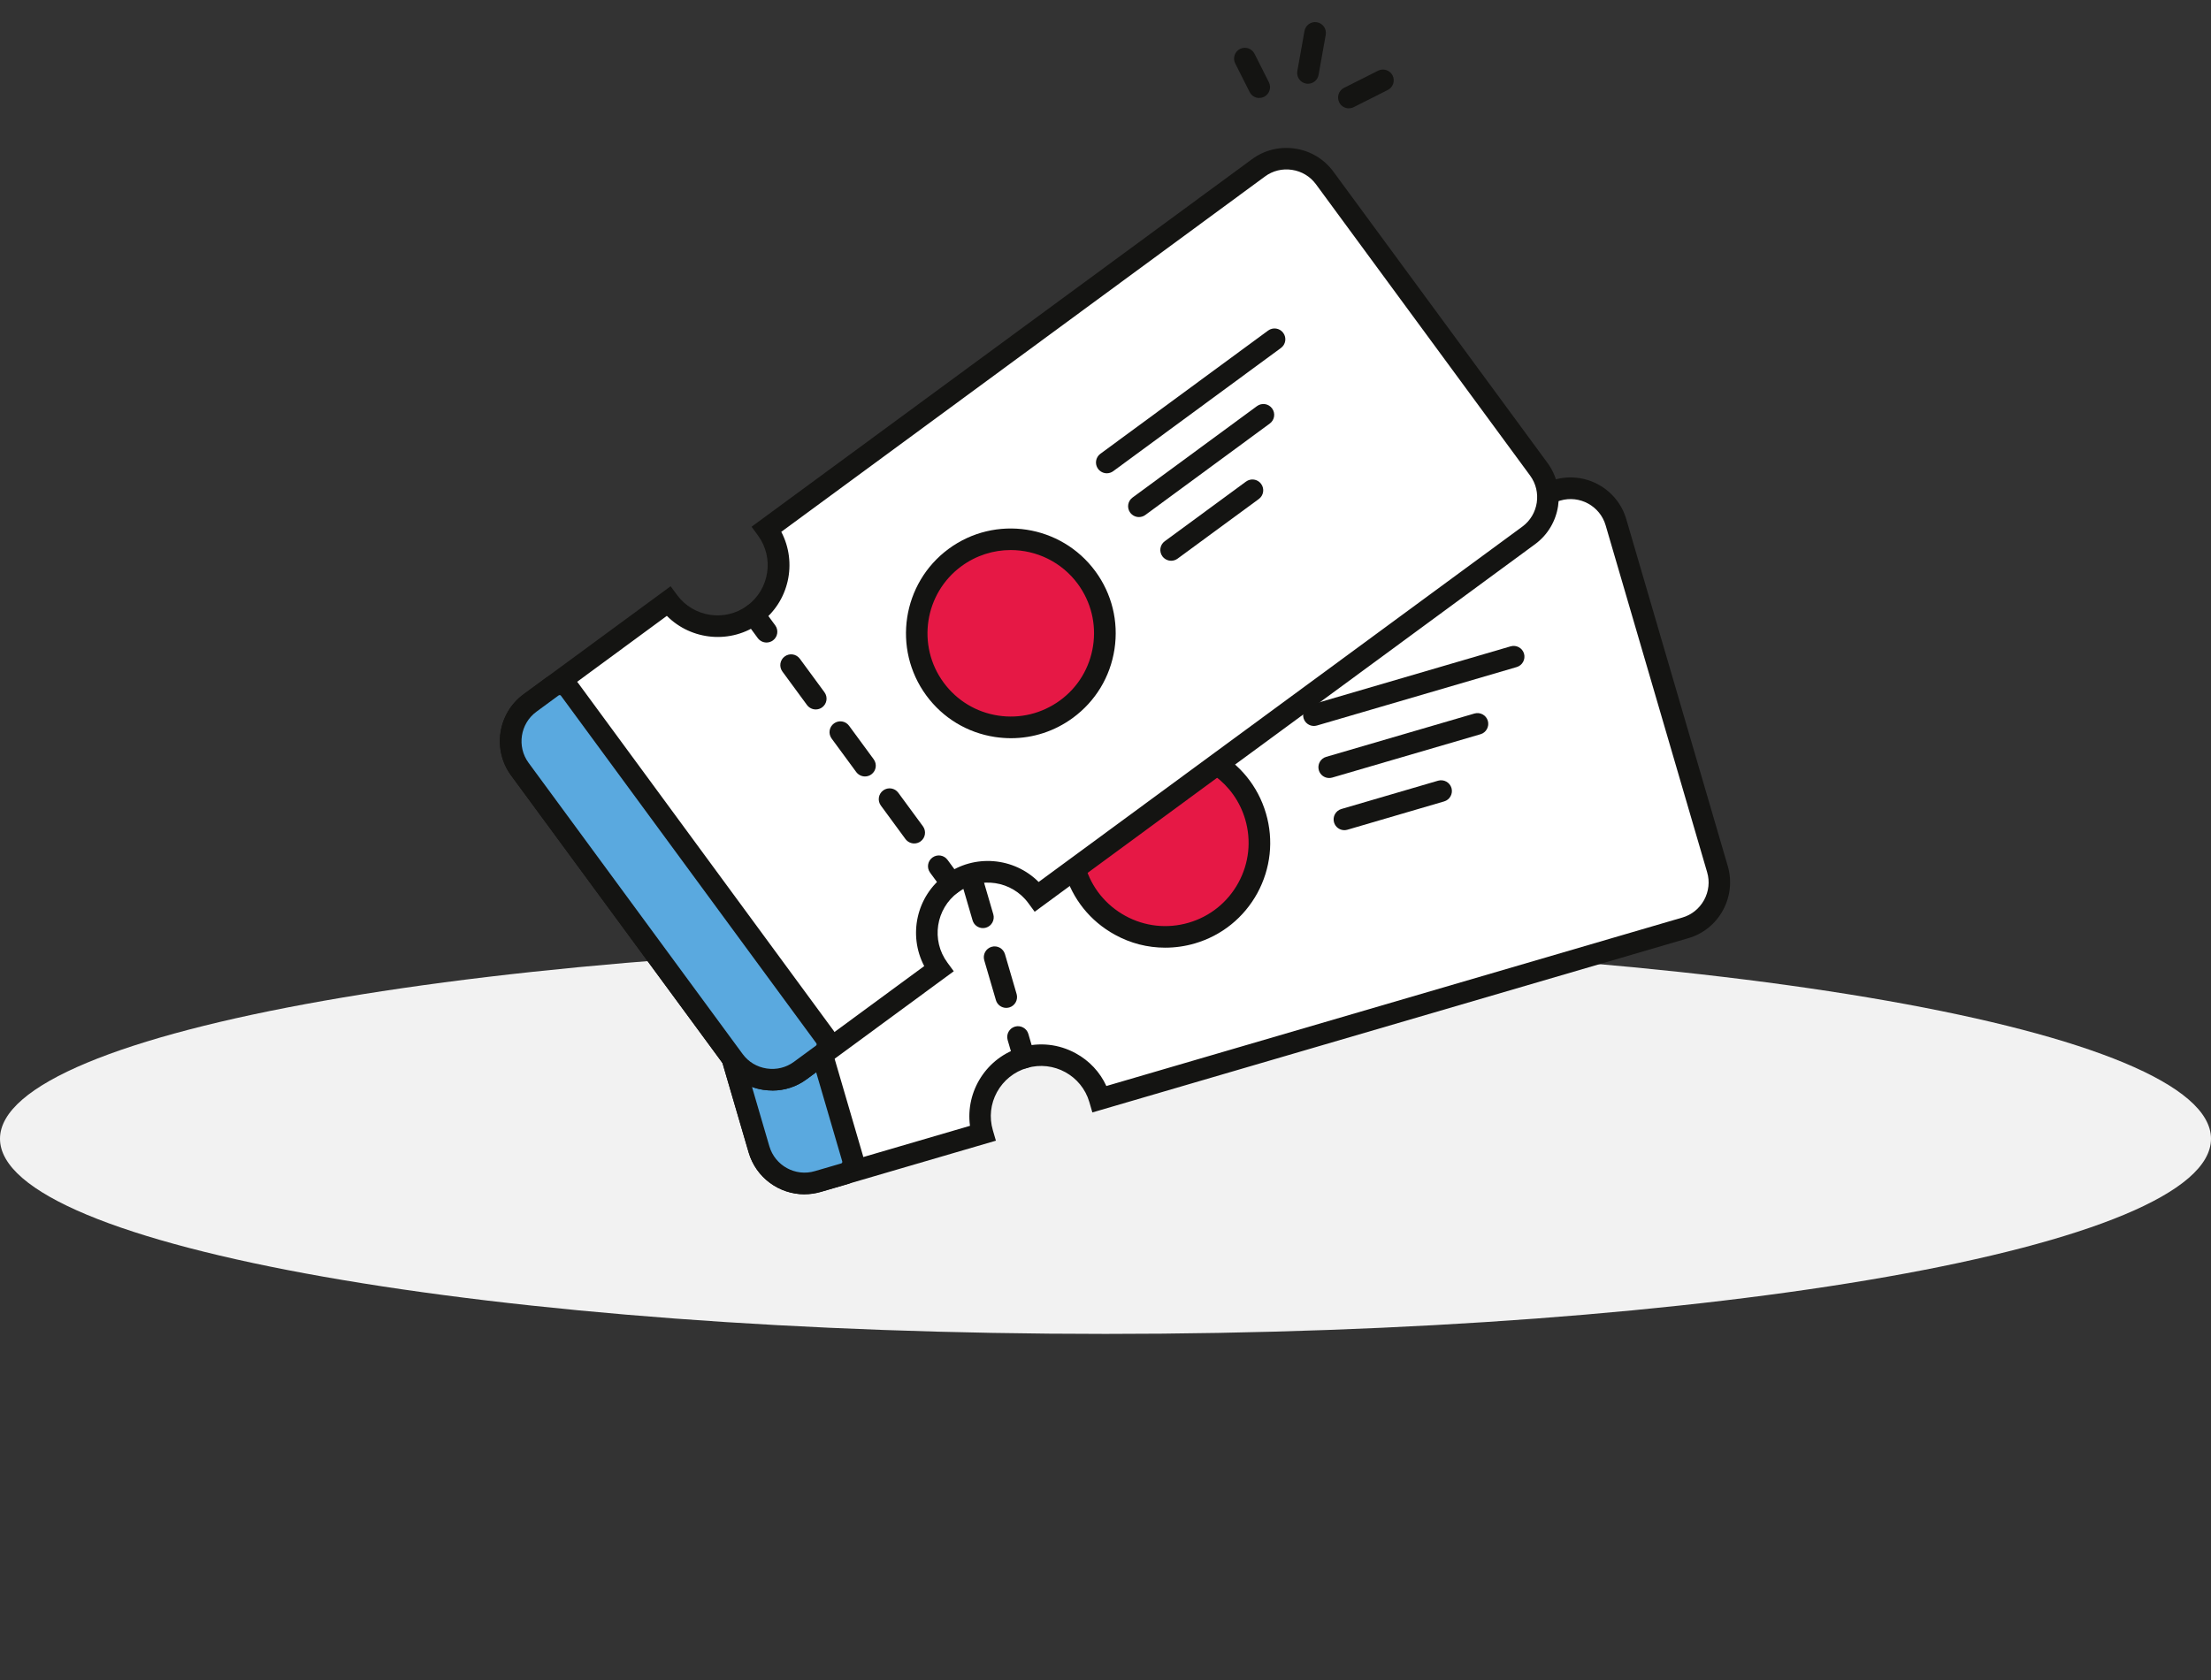
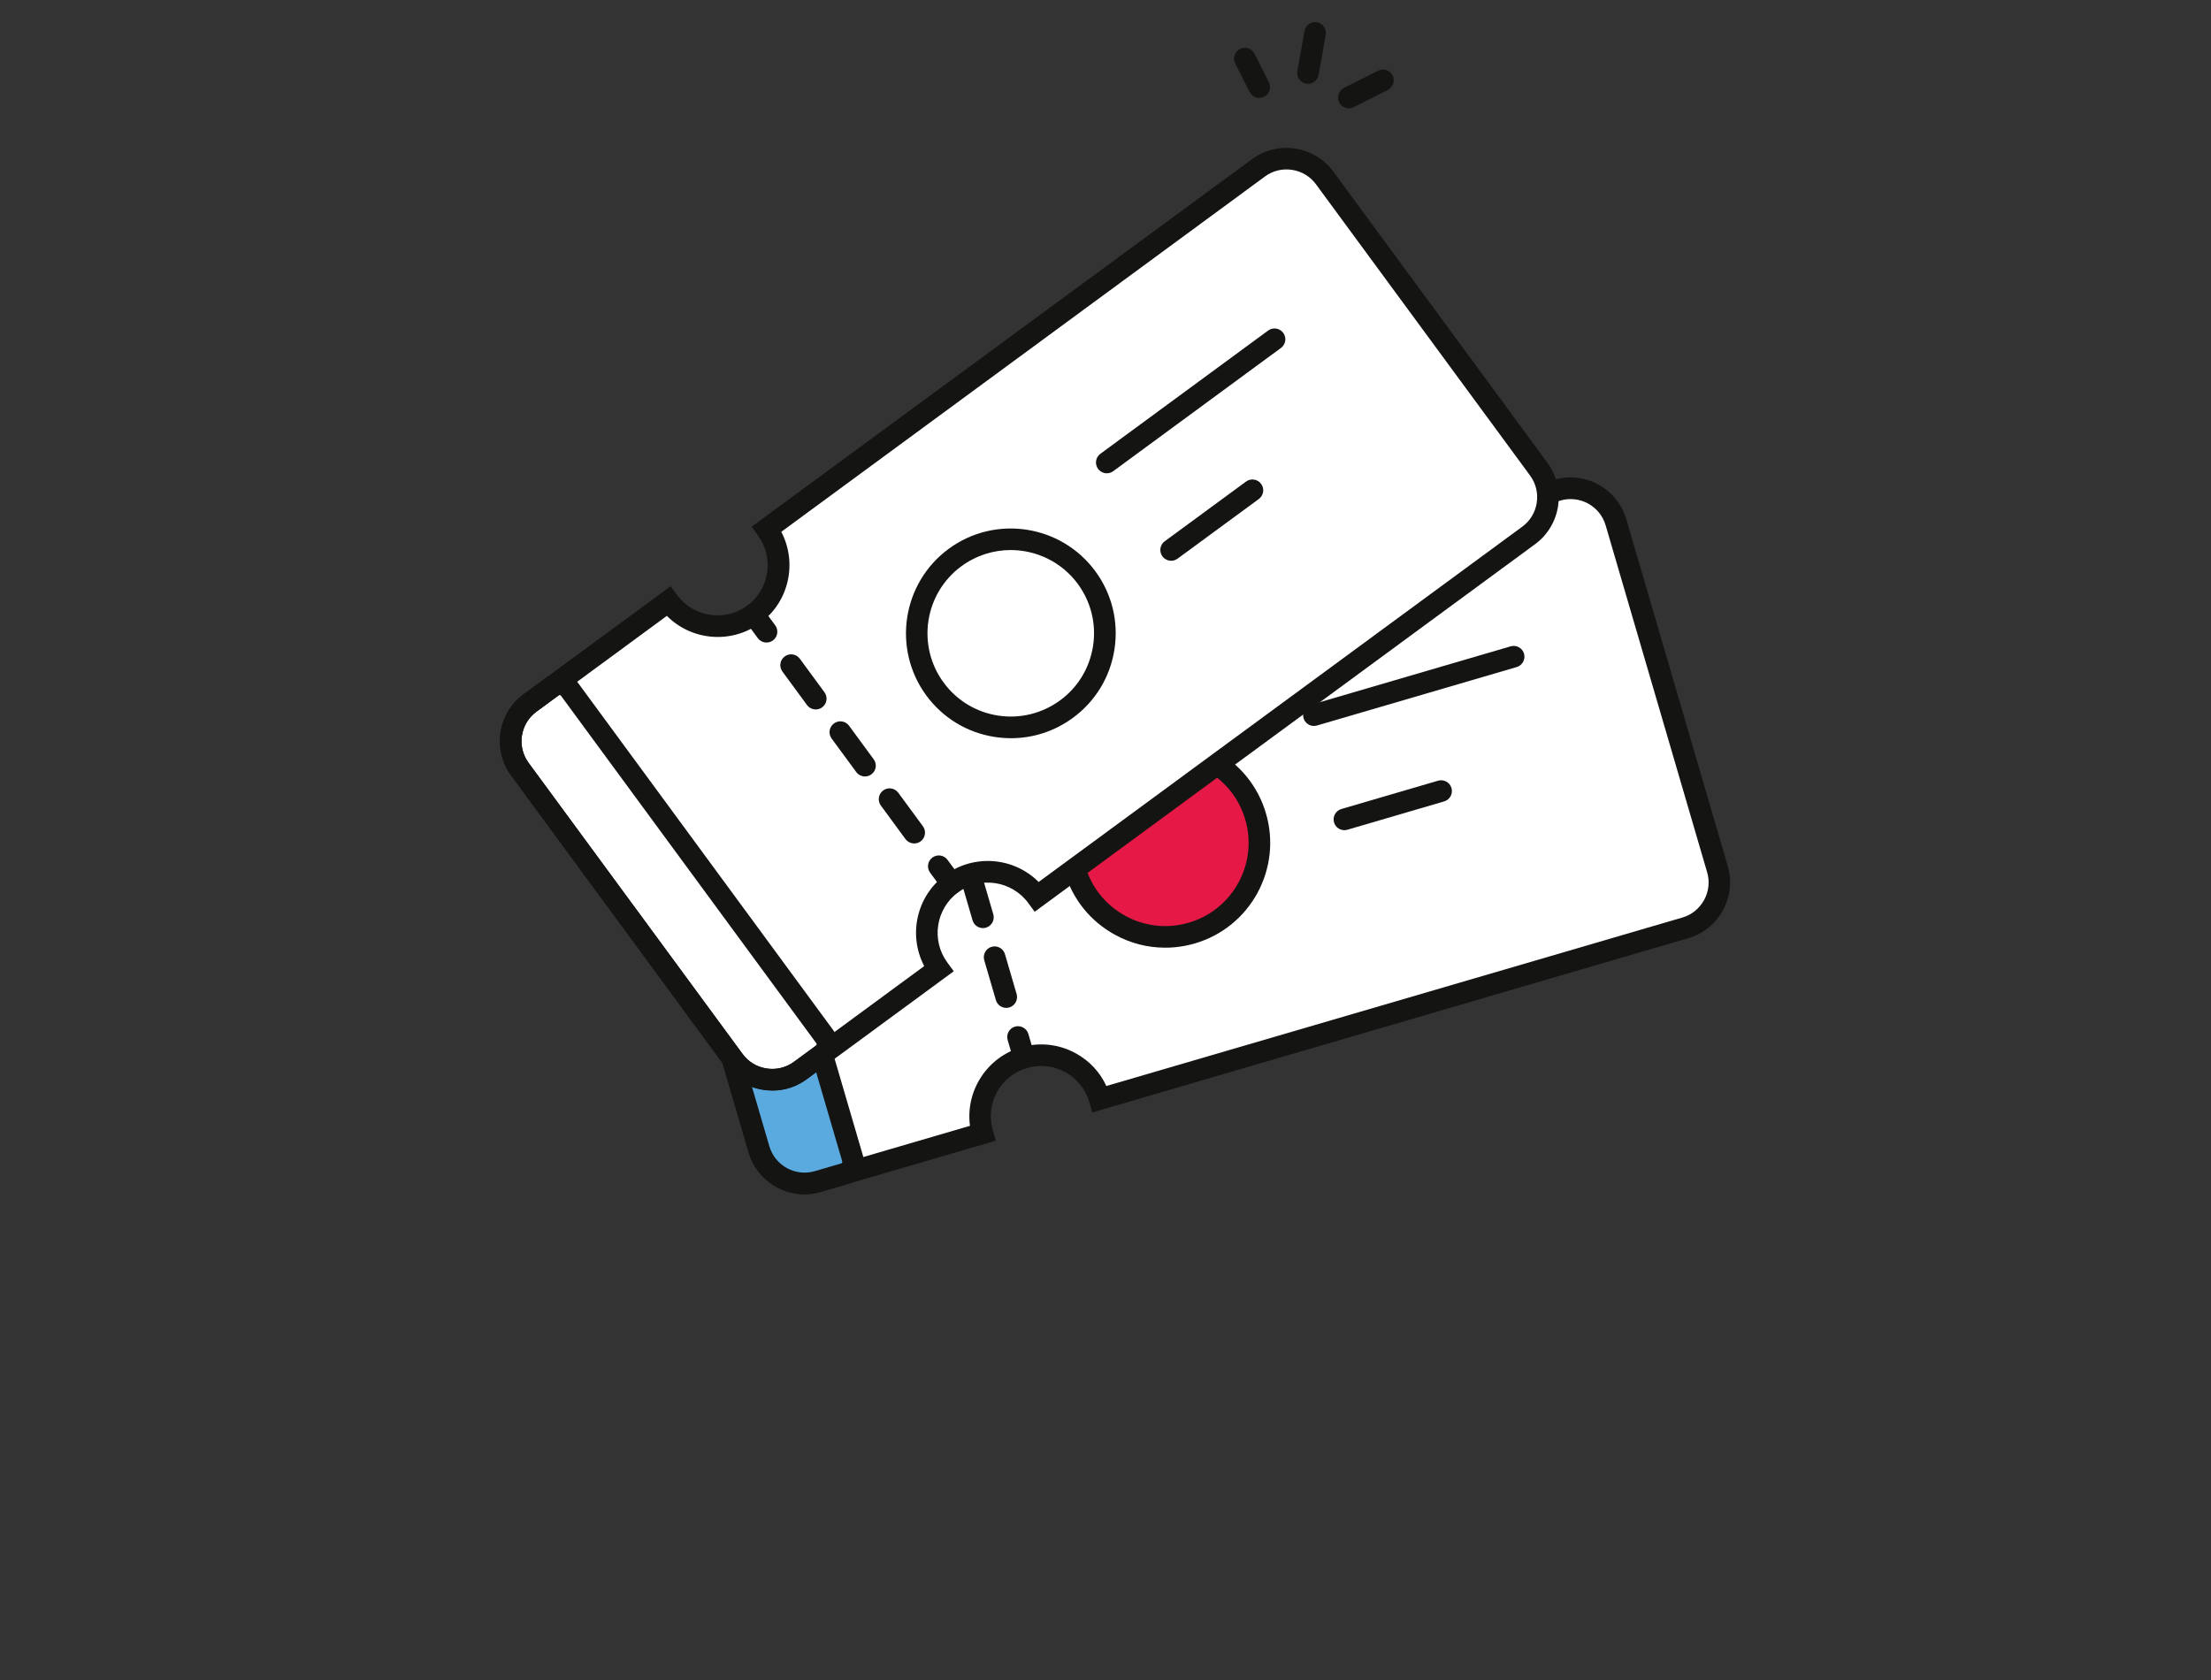
<svg xmlns="http://www.w3.org/2000/svg" width="200" height="152" viewBox="0 0 200 152" fill="none">
  <rect x="0" y="0" width="200" height="152" fill="#333333" stroke="none" />
-   <path d="M100 120.687C155.228 120.687 200 112.783 200 103.031C200 93.28 155.228 85.375 100 85.375C44.772 85.375 0 93.28 0 103.031C0 112.783 44.772 120.687 100 120.687Z" fill="#F2F2F2" />
  <path d="M146.179 47.251L155.359 78.633C156.023 80.899 154.711 83.29 152.453 83.954L99.484 99.446C98.625 96.516 95.562 94.844 92.632 95.696C89.703 96.548 88.031 99.618 88.882 102.548L73.976 106.907C71.711 107.571 69.32 106.259 68.656 103.993L59.476 72.61C58.812 70.352 60.125 67.962 62.39 67.298L77.297 62.938C78.156 65.868 81.218 67.54 84.148 66.688C87.078 65.837 88.75 62.766 87.898 59.837L140.867 44.344C143.125 43.68 145.515 44.993 146.179 47.251Z" fill="white" />
  <path d="M72.773 108.055C70.492 108.055 68.39 106.563 67.719 104.266L58.539 72.883C58.148 71.54 58.304 70.118 58.976 68.883C59.648 67.649 60.765 66.751 62.109 66.36L77.953 61.727L78.226 62.664C78.57 63.829 79.344 64.79 80.406 65.376C81.469 65.961 82.703 66.094 83.867 65.751C86.273 65.047 87.656 62.516 86.953 60.11L86.68 59.172L140.586 43.407C143.375 42.594 146.297 44.196 147.109 46.977L156.289 78.36C156.679 79.704 156.523 81.126 155.851 82.36C155.179 83.594 154.062 84.493 152.719 84.883L98.812 100.649L98.539 99.711C97.836 97.305 95.305 95.922 92.898 96.626C91.734 96.969 90.773 97.743 90.187 98.805C89.601 99.868 89.469 101.094 89.812 102.266L90.086 103.204L74.242 107.836C73.75 107.977 73.258 108.047 72.765 108.047L72.773 108.055ZM76.703 64.126L62.664 68.235C61.82 68.485 61.117 69.047 60.695 69.821C60.273 70.602 60.172 71.493 60.414 72.336L69.594 103.719C70.109 105.469 71.945 106.485 73.703 105.969L87.742 101.86C87.32 98.735 89.242 95.672 92.359 94.758C94.023 94.274 95.781 94.461 97.305 95.297C98.539 95.969 99.5 97.001 100.078 98.258L152.179 83.016C153.023 82.774 153.719 82.204 154.148 81.43C154.57 80.649 154.672 79.758 154.422 78.915L145.242 47.532C144.734 45.782 142.89 44.774 141.14 45.289L89.039 60.532C89.461 63.657 87.539 66.719 84.422 67.633C81.305 68.54 78.039 67.001 76.703 64.141V64.126Z" fill="#141412" />
  <path d="M66.164 67.368L77.117 104.822C77.289 105.415 76.945 106.048 76.351 106.22L73.968 106.915C71.703 107.579 69.312 106.267 68.648 104.001L59.468 72.618C58.804 70.361 60.117 67.97 62.383 67.306L64.765 66.611C65.359 66.439 65.992 66.783 66.164 67.376V67.368Z" fill="#5AA9DF" />
  <path d="M72.773 108.055C70.492 108.055 68.39 106.563 67.719 104.266L58.539 72.883C58.148 71.54 58.304 70.118 58.976 68.883C59.648 67.649 60.765 66.75 62.109 66.36L64.492 65.665C65.031 65.508 65.601 65.571 66.094 65.836C66.586 66.11 66.945 66.555 67.101 67.094L78.055 104.54C78.383 105.649 77.742 106.821 76.625 107.149L74.242 107.844C73.75 107.985 73.258 108.055 72.765 108.055H72.773ZM65.078 67.532C65.078 67.532 65.055 67.532 65.047 67.532L62.664 68.227C61.82 68.477 61.117 69.04 60.695 69.813C60.273 70.594 60.172 71.485 60.414 72.329L69.594 103.711C70.109 105.461 71.945 106.477 73.703 105.961L76.086 105.266C76.164 105.243 76.211 105.157 76.187 105.079L65.234 67.633C65.219 67.579 65.14 67.524 65.078 67.524V67.532Z" fill="#141412" />
  <path d="M84.687 69.54C84.265 69.54 83.875 69.267 83.75 68.837L83.203 66.962C83.054 66.446 83.351 65.9 83.867 65.751C84.382 65.603 84.929 65.9 85.078 66.415L85.625 68.29C85.773 68.806 85.476 69.353 84.961 69.501C84.867 69.525 84.773 69.54 84.687 69.54Z" fill="#141412" />
  <path d="M91.023 91.189C90.601 91.189 90.211 90.916 90.086 90.486L89.031 86.877C88.882 86.361 89.179 85.814 89.695 85.666C90.211 85.51 90.757 85.814 90.906 86.33L91.961 89.939C92.109 90.455 91.812 91.002 91.296 91.15C91.203 91.174 91.109 91.189 91.023 91.189ZM88.914 83.971C88.492 83.971 88.101 83.697 87.976 83.268L86.921 79.658C86.773 79.143 87.07 78.596 87.586 78.447C88.101 78.299 88.648 78.596 88.796 79.111L89.851 82.721C90 83.236 89.703 83.783 89.187 83.932C89.093 83.955 89 83.971 88.914 83.971ZM86.804 76.752C86.382 76.752 85.992 76.478 85.867 76.049L84.812 72.439C84.664 71.924 84.961 71.377 85.476 71.228C85.992 71.072 86.539 71.377 86.687 71.893L87.742 75.502C87.89 76.018 87.593 76.564 87.078 76.713C86.984 76.736 86.89 76.752 86.804 76.752Z" fill="#141412" />
  <path d="M92.632 96.673C92.211 96.673 91.82 96.4 91.695 95.97L91.148 94.095C91 93.579 91.296 93.032 91.812 92.884C92.328 92.736 92.875 93.032 93.023 93.548L93.57 95.423C93.718 95.939 93.421 96.486 92.906 96.634C92.812 96.657 92.718 96.673 92.632 96.673Z" fill="#141412" />
  <path d="M118.851 65.681C118.429 65.681 118.039 65.407 117.914 64.978C117.765 64.462 118.062 63.915 118.578 63.767L136.648 58.478C137.164 58.329 137.711 58.626 137.859 59.142C138.007 59.657 137.711 60.204 137.195 60.353L119.125 65.642C119.031 65.665 118.937 65.681 118.851 65.681Z" fill="#141412" />
-   <path d="M120.234 70.392C119.812 70.392 119.422 70.118 119.297 69.689C119.148 69.173 119.445 68.626 119.961 68.478L133.375 64.556C133.89 64.407 134.437 64.704 134.586 65.22C134.734 65.736 134.437 66.282 133.922 66.431L120.507 70.353C120.414 70.376 120.32 70.392 120.234 70.392Z" fill="#141412" />
  <path d="M121.609 75.111C121.187 75.111 120.797 74.837 120.672 74.407C120.523 73.892 120.82 73.345 121.336 73.196L130.086 70.634C130.601 70.486 131.148 70.782 131.297 71.298C131.445 71.814 131.148 72.361 130.632 72.509L121.882 75.071C121.789 75.095 121.695 75.111 121.609 75.111Z" fill="#141412" />
  <path d="M105.406 84.758C110.104 84.758 113.914 80.949 113.914 76.25C113.914 71.551 110.104 67.742 105.406 67.742C100.707 67.742 96.898 71.551 96.898 76.25C96.898 80.949 100.707 84.758 105.406 84.758Z" fill="#E61845" />
  <path d="M105.39 85.742C103.82 85.742 102.265 85.351 100.851 84.57C98.625 83.351 97.015 81.344 96.304 78.914C94.836 73.89 97.726 68.617 102.75 67.148C107.773 65.679 113.047 68.57 114.515 73.594C115.226 76.023 114.945 78.586 113.734 80.812C112.515 83.031 110.508 84.648 108.078 85.359C107.195 85.617 106.297 85.742 105.398 85.742H105.39ZM105.398 68.719C104.703 68.719 103.992 68.812 103.289 69.023C99.304 70.187 97.007 74.382 98.172 78.367C98.734 80.297 100.023 81.89 101.789 82.859C103.554 83.828 105.593 84.047 107.523 83.484C109.453 82.922 111.054 81.632 112.015 79.875C112.984 78.109 113.203 76.07 112.64 74.14C111.679 70.859 108.664 68.719 105.406 68.719H105.398Z" fill="#141412" />
  <path d="M119.82 16.103L139.188 42.455C140.586 44.353 140.172 47.048 138.273 48.447L93.797 81.126C91.992 78.666 88.539 78.142 86.078 79.947C83.617 81.751 83.094 85.205 84.898 87.666L72.383 96.861C70.484 98.259 67.789 97.845 66.391 95.947L47.023 69.595C45.633 67.697 46.039 65.001 47.945 63.603L60.461 54.408C62.266 56.869 65.719 57.392 68.18 55.587C70.641 53.783 71.164 50.33 69.359 47.869L113.836 15.189C115.734 13.798 118.43 14.205 119.82 16.103Z" fill="white" />
  <path d="M69.86 98.665C69.594 98.665 69.32 98.641 69.047 98.602C67.656 98.391 66.43 97.649 65.602 96.516L46.235 70.165C44.516 67.829 45.024 64.532 47.36 62.813L60.664 53.04L61.242 53.829C62.727 55.845 65.578 56.282 67.594 54.798C69.61 53.313 70.047 50.462 68.563 48.446L67.985 47.657L113.258 14.399C114.383 13.571 115.774 13.235 117.164 13.446C118.555 13.657 119.781 14.399 120.61 15.524L139.977 41.876C141.696 44.212 141.196 47.517 138.86 49.235L93.594 82.493L93.016 81.704C91.531 79.688 88.68 79.251 86.664 80.735C84.649 82.22 84.211 85.071 85.695 87.087L86.274 87.876L72.969 97.649C72.063 98.321 70.985 98.673 69.867 98.673L69.86 98.665ZM60.313 55.727L48.524 64.391C47.055 65.47 46.735 67.548 47.813 69.016L67.18 95.368C67.703 96.079 68.469 96.54 69.352 96.673C70.227 96.806 71.102 96.595 71.813 96.071L83.602 87.407C82.133 84.61 82.891 81.079 85.508 79.157C88.125 77.235 91.727 77.563 93.953 79.798L137.703 47.649C139.172 46.571 139.485 44.493 138.406 43.024L119.039 16.673C118.516 15.962 117.75 15.501 116.875 15.368C116 15.235 115.125 15.446 114.422 15.97L70.672 48.118C72.141 50.915 71.383 54.446 68.766 56.368C66.149 58.298 62.547 57.962 60.321 55.72L60.313 55.727Z" fill="#141412" />
-   <path d="M51.523 62.376L74.625 93.821C74.992 94.321 74.883 95.024 74.383 95.399L72.383 96.868C70.484 98.266 67.789 97.852 66.391 95.954L47.023 69.602C45.633 67.704 46.039 65.008 47.945 63.61L49.945 62.141C50.445 61.774 51.148 61.883 51.523 62.383V62.376Z" fill="#5AA9DF" />
  <path d="M69.86 98.665C69.594 98.665 69.32 98.642 69.047 98.603C67.656 98.392 66.43 97.65 65.602 96.517L46.235 70.165C44.516 67.829 45.024 64.532 47.36 62.814L49.36 61.345C50.297 60.657 51.61 60.861 52.297 61.798L75.399 93.243C76.086 94.181 75.883 95.493 74.953 96.181L72.953 97.65C72.047 98.322 70.969 98.665 69.852 98.665H69.86ZM50.61 62.892C50.61 62.892 50.547 62.9 50.524 62.923L48.524 64.392C47.055 65.47 46.735 67.548 47.813 69.017L67.18 95.368C67.703 96.079 68.469 96.54 69.352 96.673C70.227 96.806 71.102 96.595 71.813 96.072L73.813 94.603C73.875 94.556 73.891 94.462 73.844 94.392L50.742 62.947C50.711 62.907 50.664 62.884 50.617 62.884L50.61 62.892Z" fill="#141412" />
  <path d="M69.336 58.133C69.039 58.133 68.742 57.993 68.547 57.735L67.391 56.165C67.07 55.727 67.164 55.118 67.602 54.797C68.039 54.477 68.649 54.571 68.969 55.008L70.125 56.579C70.445 57.016 70.352 57.626 69.914 57.946C69.742 58.071 69.539 58.133 69.336 58.133Z" fill="#141412" />
  <path d="M82.695 76.313C82.399 76.313 82.102 76.172 81.906 75.915L79.68 72.883C79.36 72.446 79.453 71.837 79.891 71.516C80.328 71.196 80.938 71.29 81.258 71.727L83.485 74.758C83.805 75.196 83.711 75.805 83.274 76.126C83.102 76.251 82.899 76.313 82.695 76.313ZM78.242 70.251C77.945 70.251 77.649 70.11 77.453 69.852L75.227 66.821C74.906 66.383 75 65.774 75.438 65.454C75.875 65.133 76.485 65.227 76.805 65.665L79.031 68.696C79.352 69.133 79.258 69.743 78.82 70.063C78.649 70.188 78.445 70.251 78.242 70.251ZM73.789 64.188C73.492 64.188 73.195 64.047 73 63.79L70.774 60.758C70.453 60.321 70.547 59.712 70.985 59.391C71.422 59.071 72.031 59.165 72.352 59.602L74.578 62.633C74.899 63.071 74.805 63.68 74.367 64.001C74.195 64.126 73.992 64.188 73.789 64.188Z" fill="#141412" />
  <path d="M86.078 80.922C85.781 80.922 85.485 80.782 85.289 80.524L84.133 78.954C83.813 78.516 83.906 77.907 84.344 77.587C84.781 77.266 85.391 77.36 85.711 77.797L86.867 79.368C87.188 79.805 87.094 80.415 86.656 80.735C86.485 80.86 86.281 80.922 86.078 80.922Z" fill="#141412" />
  <path d="M100.117 42.821C99.82 42.821 99.524 42.68 99.328 42.422C99.008 41.985 99.102 41.376 99.539 41.055L114.711 29.907C115.149 29.587 115.758 29.68 116.078 30.118C116.399 30.555 116.305 31.165 115.867 31.485L100.695 42.633C100.524 42.758 100.32 42.821 100.117 42.821Z" fill="#141412" />
-   <path d="M103.024 46.782C102.727 46.782 102.43 46.641 102.235 46.383C101.914 45.946 102.008 45.337 102.445 45.016L113.703 36.743C114.141 36.422 114.75 36.516 115.07 36.954C115.391 37.391 115.297 38.001 114.86 38.321L103.602 46.594C103.43 46.719 103.227 46.782 103.024 46.782Z" fill="#141412" />
  <path d="M105.938 50.735C105.641 50.735 105.344 50.594 105.149 50.337C104.828 49.899 104.922 49.29 105.36 48.969L112.711 43.571C113.149 43.251 113.758 43.344 114.078 43.782C114.399 44.219 114.305 44.829 113.867 45.149L106.516 50.547C106.344 50.672 106.141 50.735 105.938 50.735Z" fill="#141412" />
-   <path d="M91.43 65.812C96.128 65.812 99.938 62.003 99.938 57.305C99.938 52.606 96.128 48.797 91.43 48.797C86.731 48.797 82.922 52.606 82.922 57.305C82.922 62.003 86.731 65.812 91.43 65.812Z" fill="#E61845" />
  <path d="M91.453 66.79C90.969 66.79 90.484 66.751 90 66.68C87.492 66.297 85.289 64.962 83.789 62.922C80.695 58.704 81.602 52.758 85.813 49.657C90.031 46.555 95.977 47.469 99.078 51.68C100.578 53.719 101.195 56.227 100.813 58.735C100.43 61.243 99.094 63.446 97.055 64.946C95.406 66.157 93.461 66.79 91.453 66.79ZM91.422 49.766C89.875 49.766 88.313 50.243 86.969 51.227C83.617 53.688 82.898 58.415 85.359 61.758C86.555 63.383 88.305 64.438 90.289 64.743C92.273 65.047 94.266 64.555 95.891 63.368C97.516 62.18 98.57 60.422 98.875 58.438C99.18 56.446 98.688 54.462 97.5 52.837C96.023 50.829 93.734 49.766 91.422 49.766Z" fill="#141412" />
  <path d="M122.016 9.803C121.656 9.803 121.313 9.608 121.141 9.264C120.899 8.78 121.094 8.194 121.57 7.952L124.656 6.397C125.141 6.155 125.727 6.35 125.969 6.827C126.211 7.311 126.016 7.897 125.539 8.139L122.453 9.694C122.313 9.764 122.164 9.796 122.016 9.796V9.803Z" fill="#141412" />
  <path d="M118.313 7.578C118.258 7.578 118.196 7.578 118.141 7.562C117.61 7.468 117.258 6.96 117.352 6.429L118 2.804C118.094 2.273 118.602 1.921 119.133 2.015C119.664 2.109 120.016 2.617 119.922 3.148L119.274 6.773C119.188 7.25 118.781 7.578 118.313 7.578Z" fill="#141412" />
  <path d="M113.914 8.866C113.555 8.866 113.211 8.671 113.039 8.327L111.735 5.741C111.492 5.256 111.688 4.671 112.164 4.428C112.649 4.186 113.235 4.381 113.477 4.858L114.781 7.444C115.024 7.928 114.828 8.514 114.352 8.756C114.211 8.827 114.063 8.858 113.914 8.858V8.866Z" fill="#141412" />
</svg>